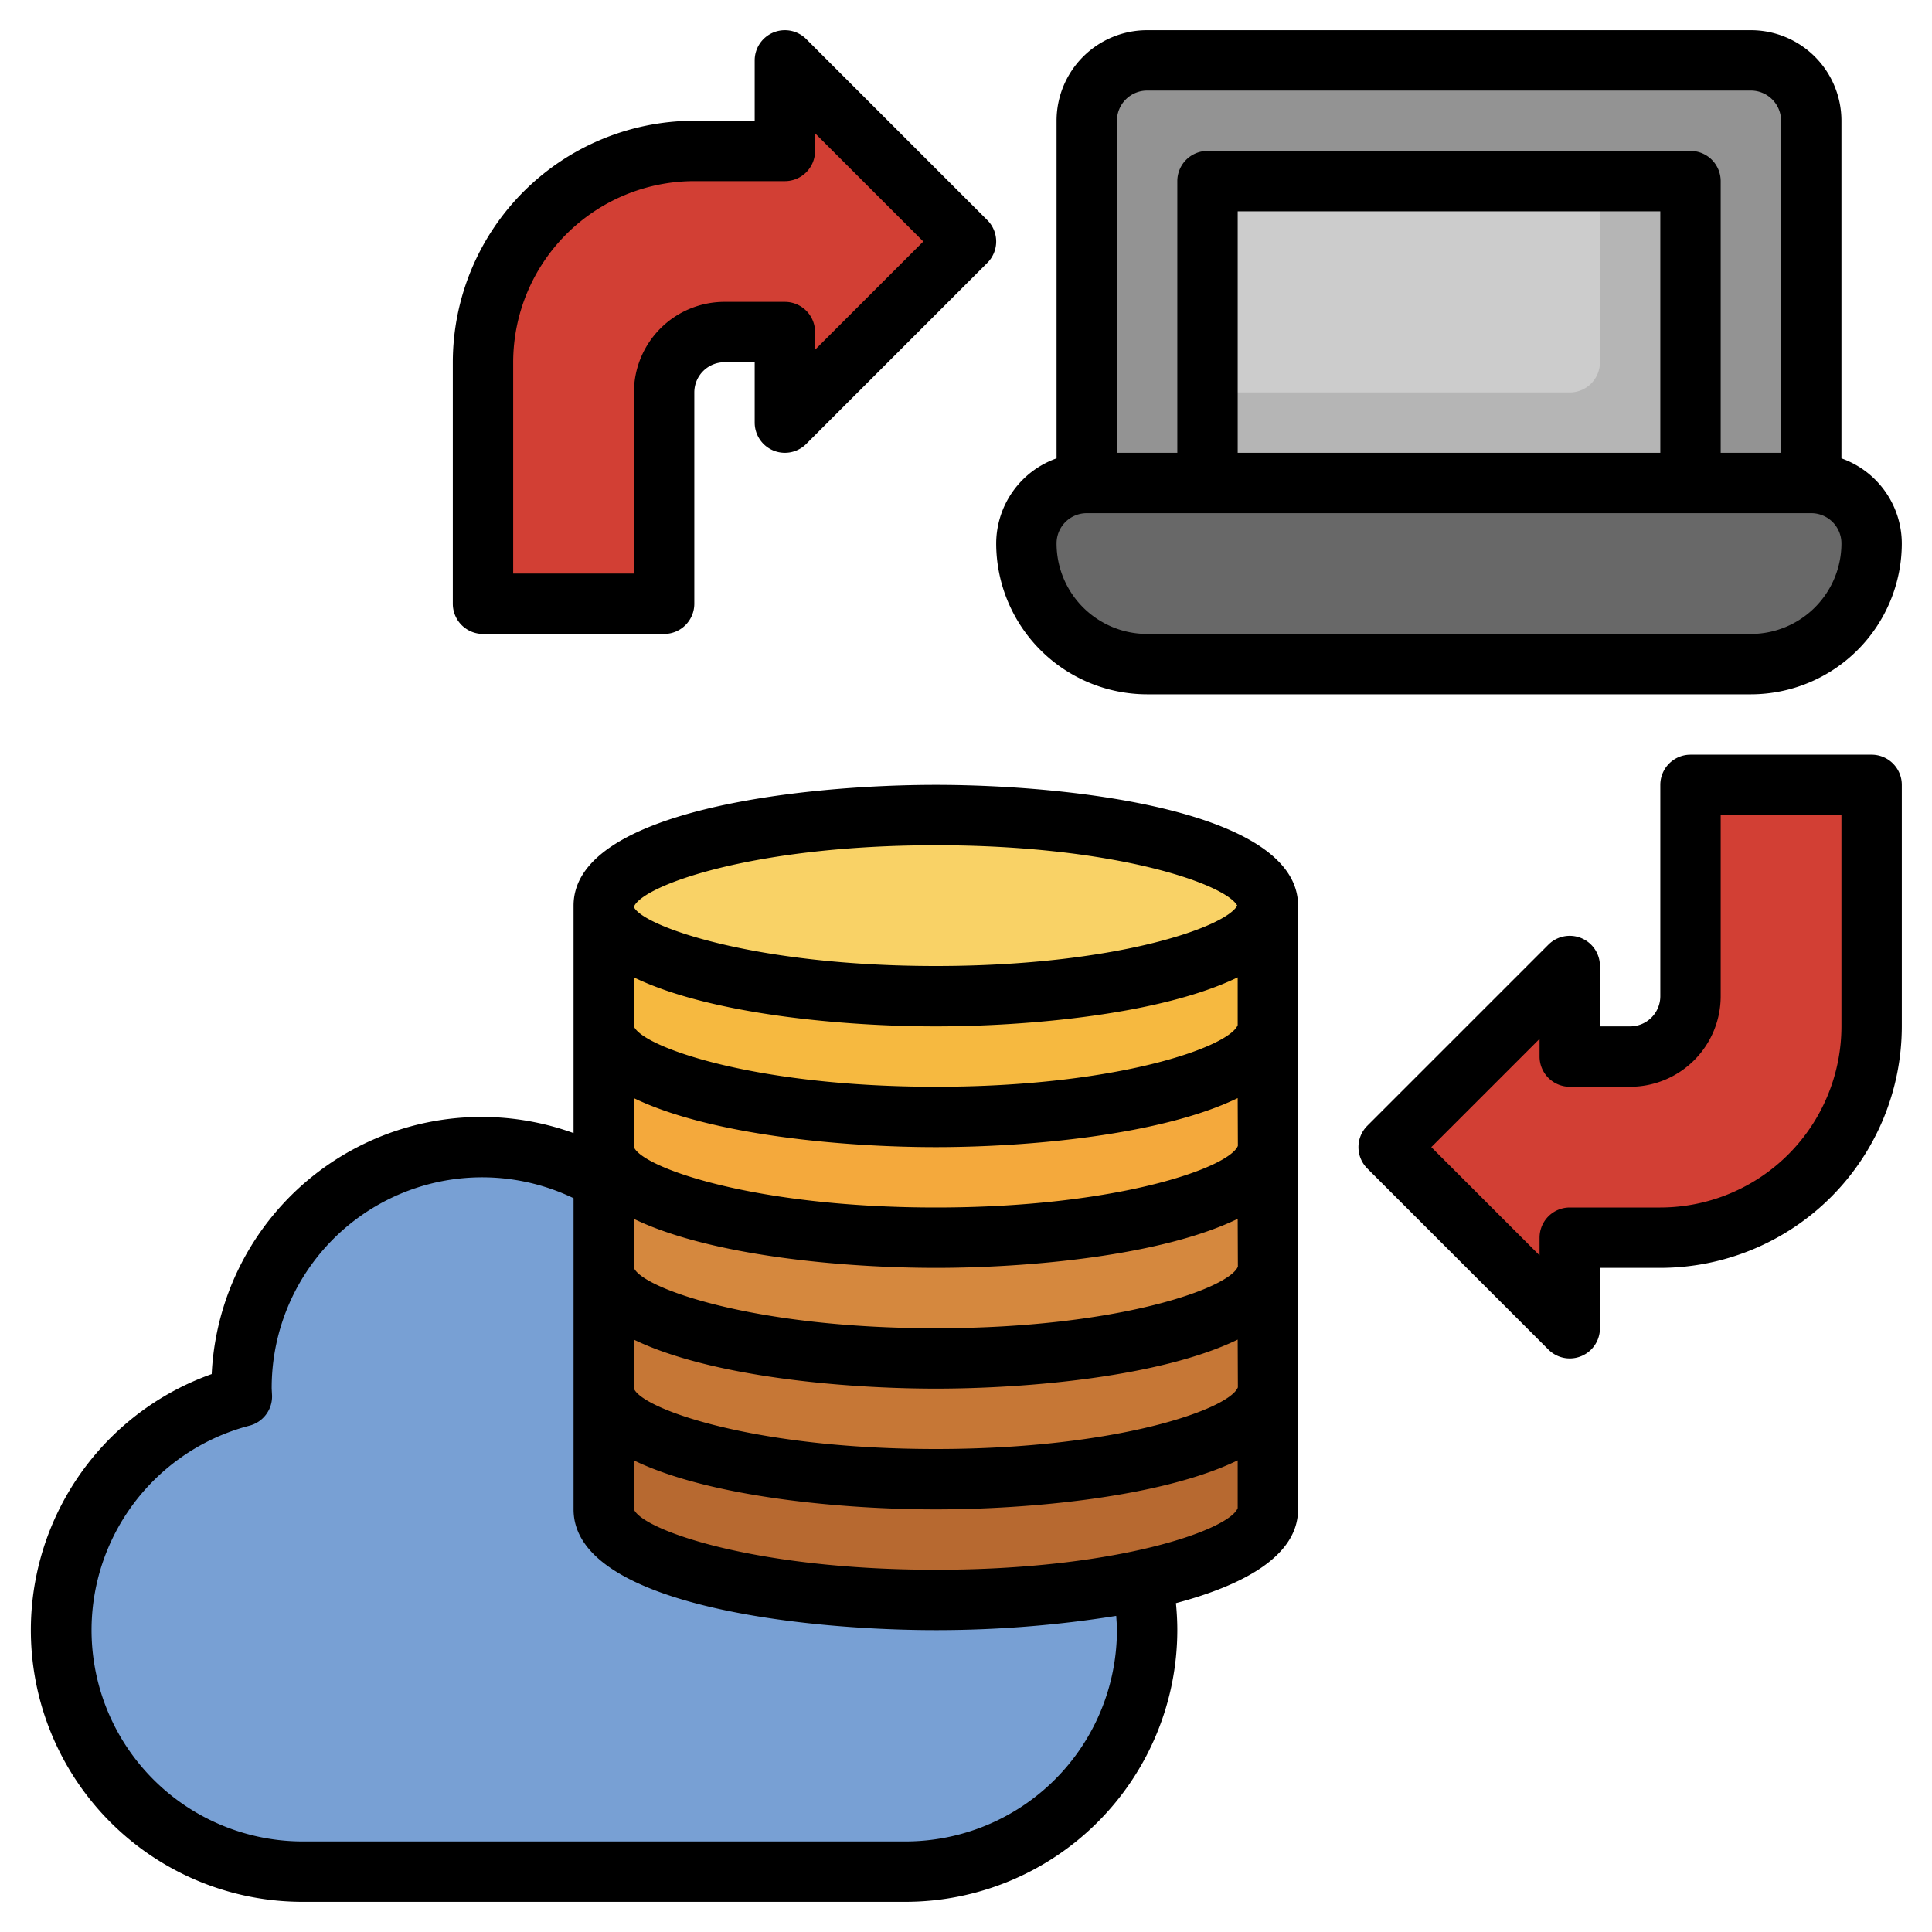
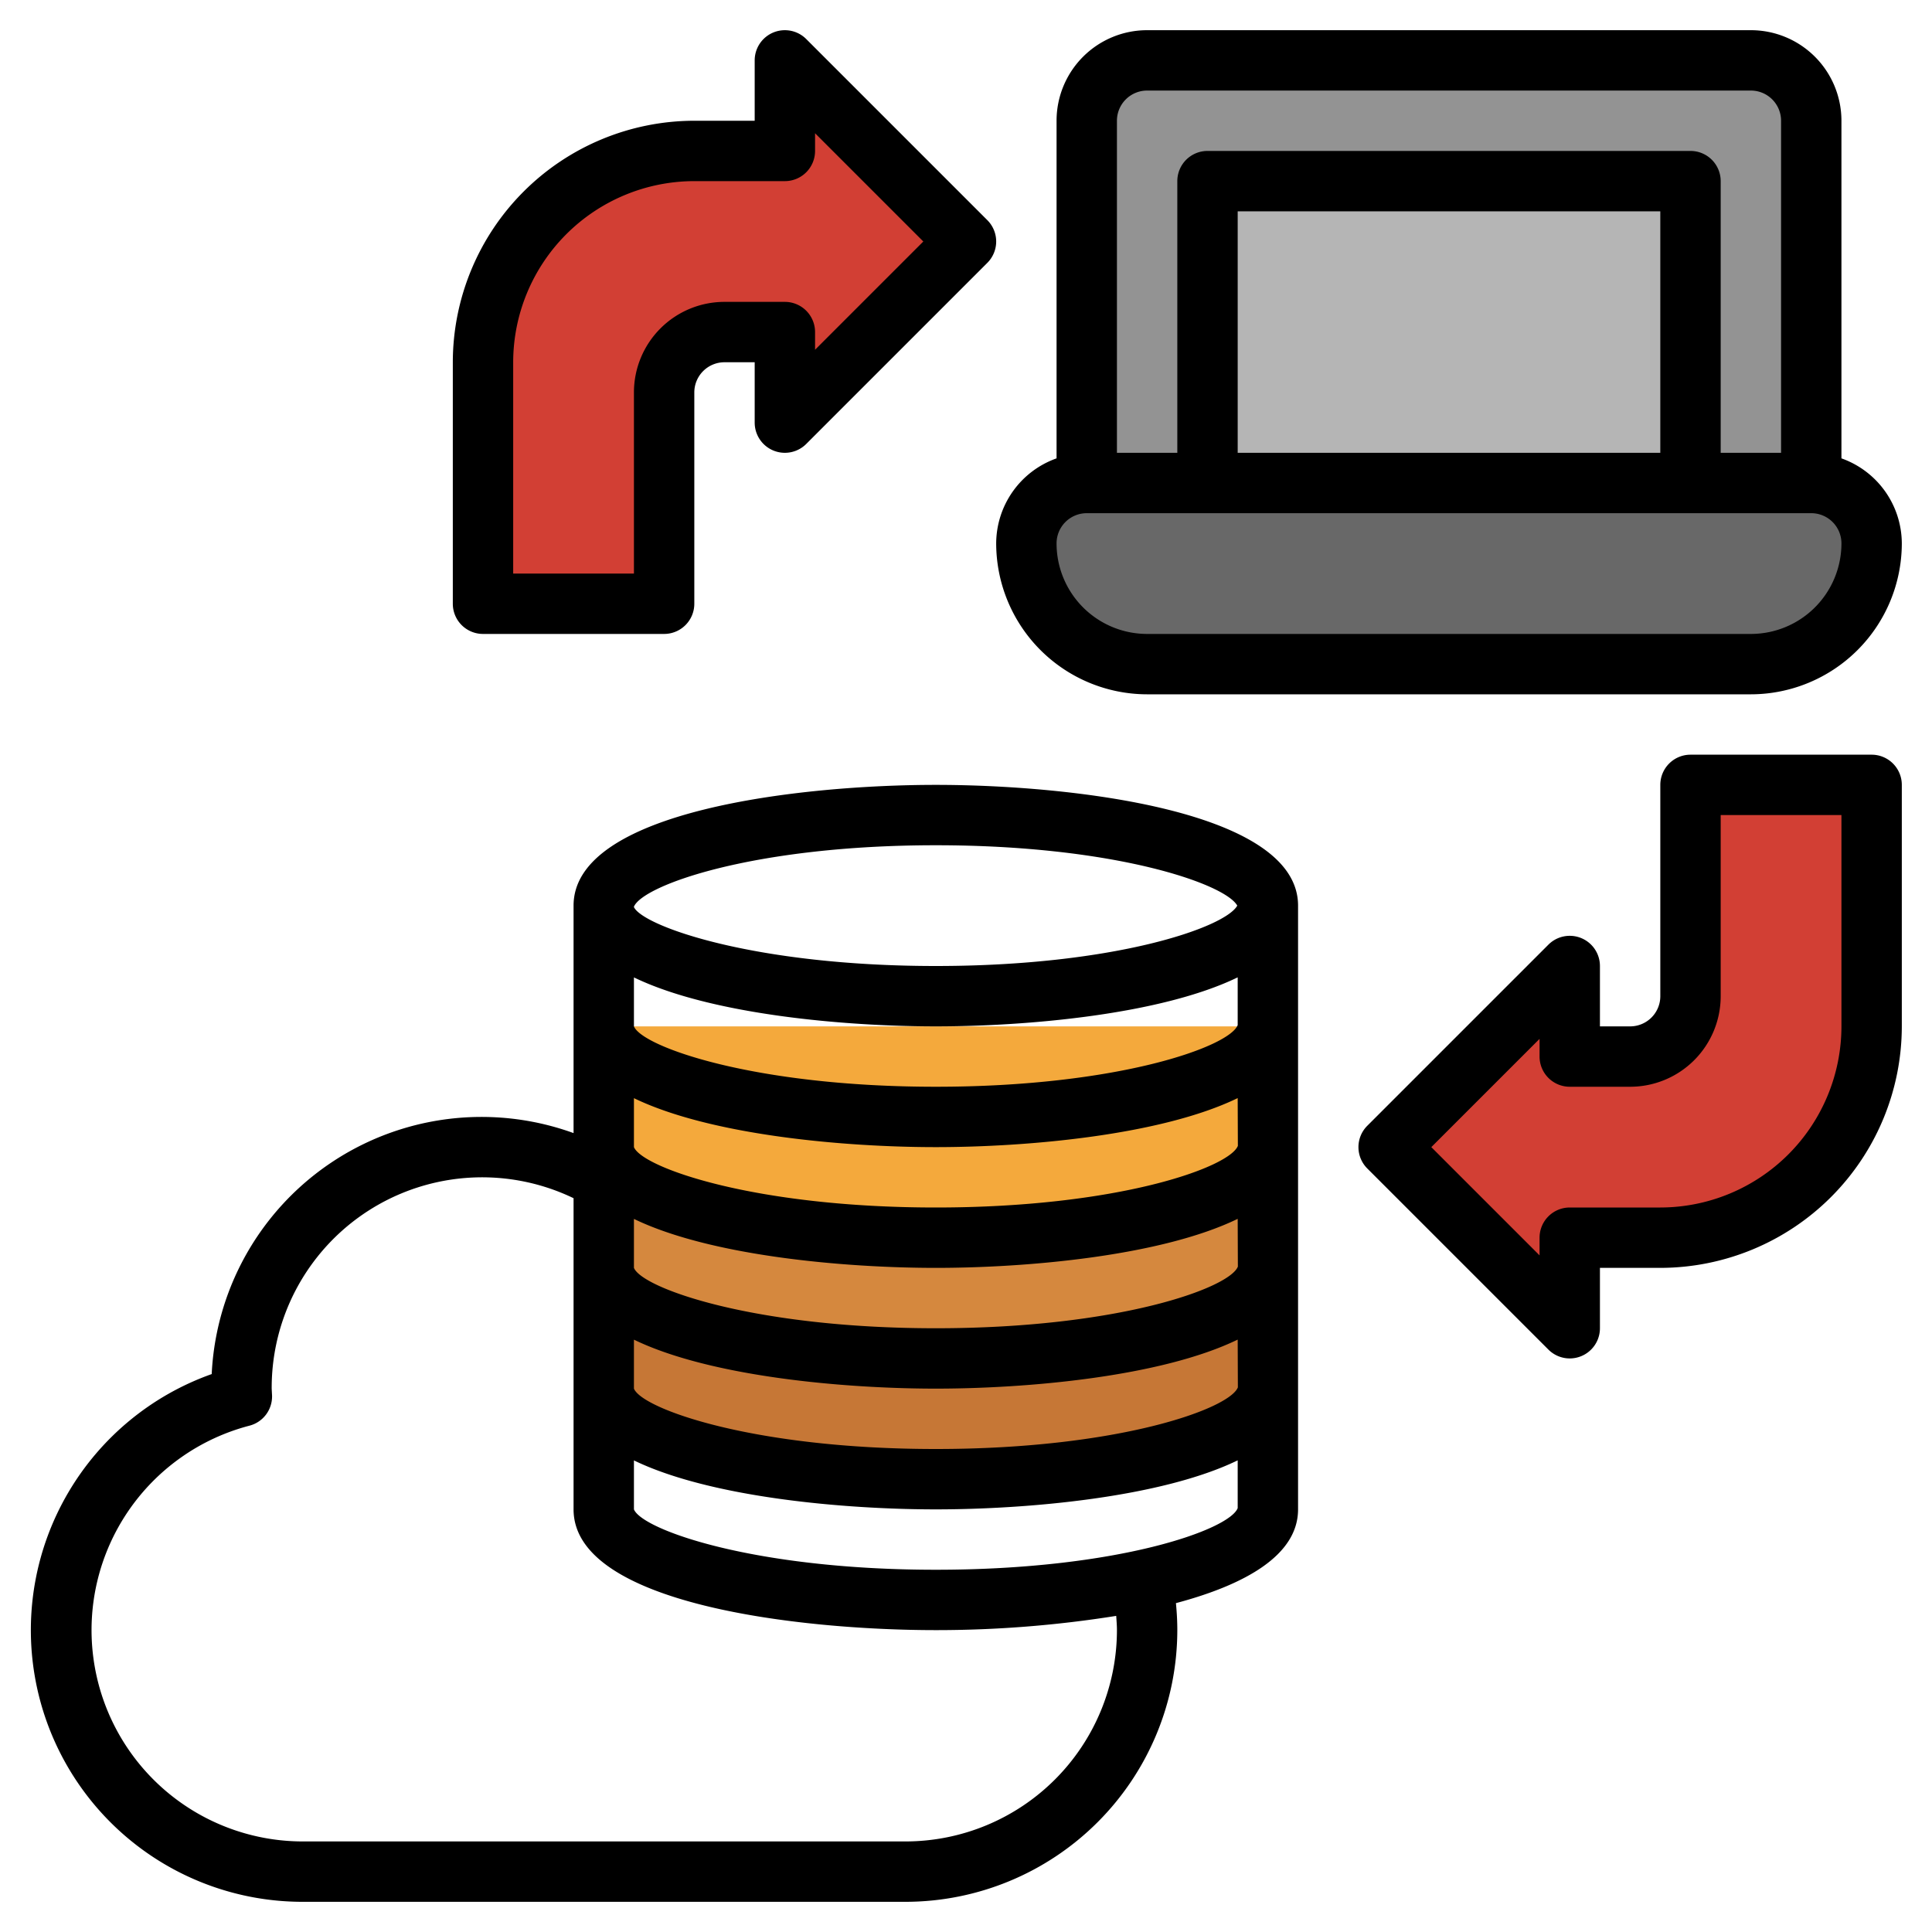
<svg xmlns="http://www.w3.org/2000/svg" version="1.1" width="512" height="512" x="0" y="0" viewBox="0 0 64 64" style="enable-background:new 0 0 512 512" xml:space="preserve" class="">
  <g>
-     <path fill="#78a0d4" d="M10 62h20a8 8 0 0 0 2.57-15.57 7.986 7.986 0 0 0-10.037-5.038A8 8 0 0 0 8 46c0 .087.01.172.013.259A8 8 0 0 0 10 62z" opacity="1" data-original="#78a0d4" />
-     <path fill="#b76930" d="M42 46v4c0 1.657-4.925 3-11 3s-11-1.343-11-3v-4" opacity="1" data-original="#b76930" />
    <path fill="#c67736" d="M42 42v4c0 1.657-4.925 3-11 3s-11-1.343-11-3v-4" opacity="1" data-original="#c67736" />
    <path fill="#d5883e" d="M42 38v4c0 1.657-4.925 3-11 3s-11-1.343-11-3v-4" opacity="1" data-original="#d5883e" />
    <path fill="#f4a93c" d="M42 34v4c0 1.657-4.925 3-11 3s-11-1.343-11-3v-4" opacity="1" data-original="#f4a93c" />
-     <path fill="#f6b940" d="M42 30v4c0 1.657-4.925 3-11 3s-11-1.343-11-3v-4" opacity="1" data-original="#f6b940" />
-     <ellipse cx="31" cy="30" fill="#f9d266" rx="11" ry="3" opacity="1" data-original="#f9d266" />
    <path fill="#686868" d="M36 16h24a2 2 0 0 1 2 2 4 4 0 0 1-4 4H38a4 4 0 0 1-4-4 2 2 0 0 1 2-2z" opacity="1" data-original="#686868" />
    <path fill="#939393" d="M36 16V4a2 2 0 0 1 2-2h20a2 2 0 0 1 2 2v12" opacity="1" data-original="#939393" />
    <path fill="#b5b5b5" d="M40 16V6h16v10" opacity="1" data-original="#b5b5b5" />
-     <path fill="#cccccc" d="M53 12V6H40v7h12a1 1 0 0 0 1-1z" opacity="1" data-original="#cccccc" />
    <path fill="#d23f34" d="m52 32-6 6 6 6v-3h3a7 7 0 0 0 7-7v-8h-6v7a2 2 0 0 1-2 2h-2zM26 14l6-6-6-6v3h-3a7 7 0 0 0-7 7v8h6v-7a2 2 0 0 1 2-2h2z" opacity="1" data-original="#d23f34" class="" />
    <path d="M31 26c-4.457 0-12 .842-12 4v7.535a8.949 8.949 0 0 0-11.987 7.983A9 9 0 0 0 10 63h20a9.01 9.01 0 0 0 9-9c0-.3-.017-.6-.046-.894C41.255 52.494 43 51.516 43 50V30c0-3.158-7.543-4-12-4zm0 2c5.926 0 9.582 1.278 9.986 2-.4.722-4.06 2-9.986 2-6.019 0-9.695-1.319-10-1.95v-.016C21.305 29.319 24.981 28 31 28zm-10 4.378C23.547 33.61 27.979 34 31 34s7.457-.39 10-1.624v1.582C40.727 34.67 37.043 36 31 36s-9.727-1.33-10-2zm20.006 5.58C40.727 38.67 37.043 40 31 40s-9.727-1.33-10-2v-1.622C23.547 37.61 27.979 38 31 38s7.457-.39 10-1.624zm0 4C40.727 42.67 37.043 44 31 44s-9.727-1.33-10-2v-1.622C23.547 41.61 27.979 42 31 42s7.457-.39 10-1.624zm0 4C40.727 46.67 37.043 48 31 48s-9.727-1.33-10-2v-1.622C23.547 45.61 27.979 46 31 46s7.457-.39 10-1.624zM37 54a7.008 7.008 0 0 1-7 7H10a7 7 0 0 1-1.739-13.772 1 1 0 0 0 .751-1L9 46a6.972 6.972 0 0 1 10-6.308V50c0 3.158 7.543 4 12 4a37.827 37.827 0 0 0 5.976-.472c.01.157.024.314.024.472zm-6-2c-6.043 0-9.727-1.33-10-2v-1.622C23.547 49.61 27.979 50 31 50s7.457-.39 10-1.624v1.582C40.727 50.67 37.043 52 31 52zM33 18a5.006 5.006 0 0 0 5 5h20a5.006 5.006 0 0 0 5-5 3 3 0 0 0-2-2.816V4a3 3 0 0 0-3-3H38a3 3 0 0 0-3 3v11.184A3 3 0 0 0 33 18zm5-15h20a1 1 0 0 1 1 1v11h-2V6a1 1 0 0 0-1-1H40a1 1 0 0 0-1 1v9h-2V4a1 1 0 0 1 1-1zm17 12H41V7h14zm-19 2h24a1 1 0 0 1 1 1 3 3 0 0 1-3 3H38a3 3 0 0 1-3-3 1 1 0 0 1 1-1zM62 25h-6a1 1 0 0 0-1 1v7a1 1 0 0 1-1 1h-1v-2a1 1 0 0 0-1.707-.707l-6 6a1 1 0 0 0 0 1.414l6 6A1 1 0 0 0 53 44v-2h2a8.009 8.009 0 0 0 8-8v-8a1 1 0 0 0-1-1zm-1 9a6.006 6.006 0 0 1-6 6h-3a1 1 0 0 0-1 1v.586L47.414 38 51 34.414V35a1 1 0 0 0 1 1h2a3 3 0 0 0 3-3v-6h4zM16 21h6a1 1 0 0 0 1-1v-7a1 1 0 0 1 1-1h1v2a1 1 0 0 0 1.707.707l6-6a1 1 0 0 0 0-1.414l-6-6A1 1 0 0 0 25 2v2h-2a8.009 8.009 0 0 0-8 8v8a1 1 0 0 0 1 1zm1-9a6.006 6.006 0 0 1 6-6h3a1 1 0 0 0 1-1v-.586L30.586 8 27 11.586V11a1 1 0 0 0-1-1h-2a3 3 0 0 0-3 3v6h-4z" fill="#000000" opacity="1" data-original="#000000" class="" />
  </g>
</svg>